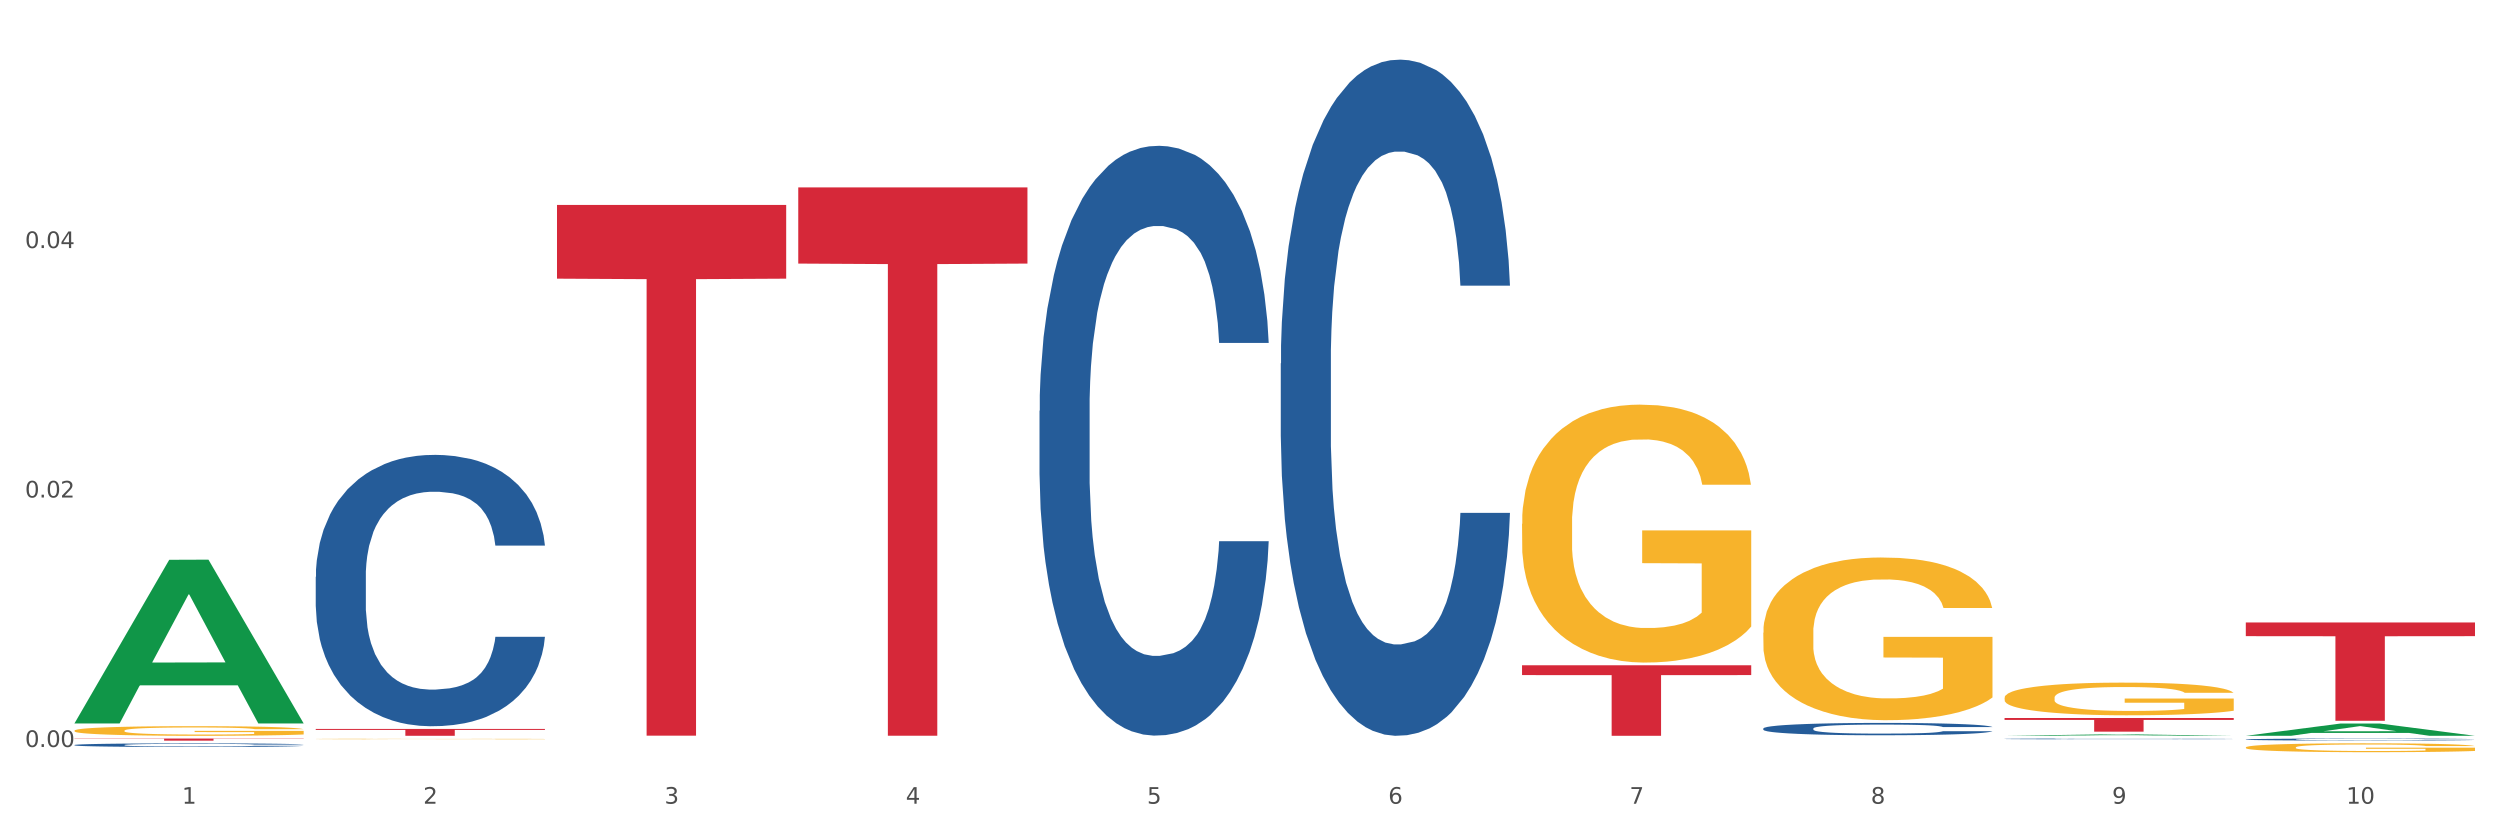
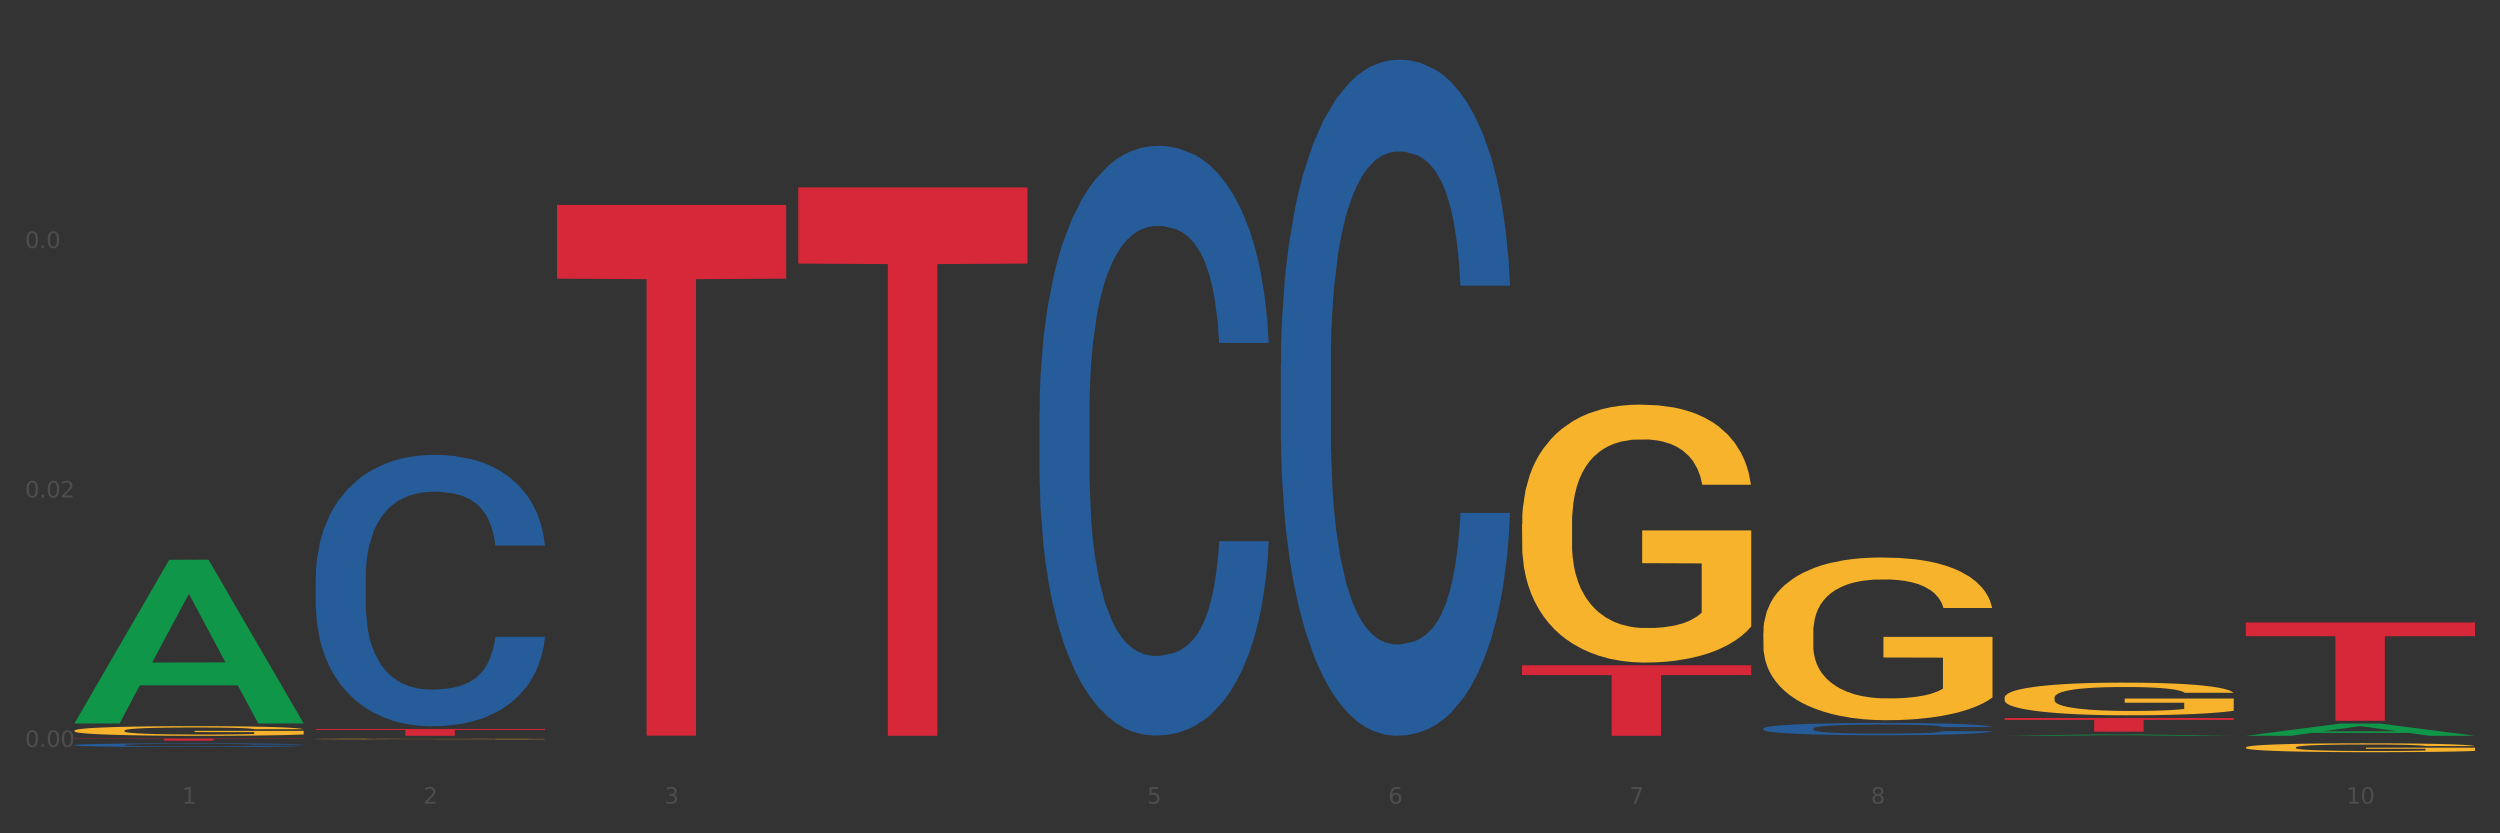
<svg xmlns="http://www.w3.org/2000/svg" xmlns:xlink="http://www.w3.org/1999/xlink" width="1080pt" height="360pt" viewBox="0 0 1080 360" version="1.1">
  <rect x="0" y="0" width="1080" height="360" fill="#333333" stroke="none" />
  <defs>
    <style type="text/css">*{stroke-linejoin: round; stroke-linecap: butt}</style>
  </defs>
  <g id="figure_1">
    <g id="patch_1">
-       <path d="M 0 360  L 1080 360  L 1080 0  L 0 0  z " style="fill: #ffffff; stroke: #ffffff; stroke-linejoin: miter" />
-     </g>
+       </g>
    <g id="axes_1">
      <g id="matplotlib.axis_1">
        <g id="xtick_1">
          <g id="text_1">
            <g style="fill: #4d4d4d" transform="translate(78.627 347.204) scale(0.096 -0.096)">
              <defs>
                <path id="DejaVuSans-31" d="M 794 531  L 1825 531  L 1825 4091  L 703 3866  L 703 4441  L 1819 4666  L 2450 4666  L 2450 531  L 3481 531  L 3481 0  L 794 0  L 794 531  z " transform="scale(0.016)" />
              </defs>
              <use xlink:href="#DejaVuSans-31" />
            </g>
          </g>
        </g>
        <g id="xtick_2">
          <g id="text_2">
            <g style="fill: #4d4d4d" transform="translate(182.851 347.204) scale(0.096 -0.096)">
              <defs>
                <path id="DejaVuSans-32" d="M 1228 531  L 3431 531  L 3431 0  L 469 0  L 469 531  Q 828 903 1448 1529  Q 2069 2156 2228 2338  Q 2531 2678 2651 2914  Q 2772 3150 2772 3378  Q 2772 3750 2511 3984  Q 2250 4219 1831 4219  Q 1534 4219 1204 4116  Q 875 4013 500 3803  L 500 4441  Q 881 4594 1212 4672  Q 1544 4750 1819 4750  Q 2544 4750 2975 4387  Q 3406 4025 3406 3419  Q 3406 3131 3298 2873  Q 3191 2616 2906 2266  Q 2828 2175 2409 1742  Q 1991 1309 1228 531  z " transform="scale(0.016)" />
              </defs>
              <use xlink:href="#DejaVuSans-32" />
            </g>
          </g>
        </g>
        <g id="xtick_3">
          <g id="text_3">
            <g style="fill: #4d4d4d" transform="translate(287.074 347.204) scale(0.096 -0.096)">
              <defs>
                <path id="DejaVuSans-33" d="M 2597 2516  Q 3050 2419 3304 2112  Q 3559 1806 3559 1356  Q 3559 666 3084 287  Q 2609 -91 1734 -91  Q 1441 -91 1130 -33  Q 819 25 488 141  L 488 750  Q 750 597 1062 519  Q 1375 441 1716 441  Q 2309 441 2620 675  Q 2931 909 2931 1356  Q 2931 1769 2642 2001  Q 2353 2234 1838 2234  L 1294 2234  L 1294 2753  L 1863 2753  Q 2328 2753 2575 2939  Q 2822 3125 2822 3475  Q 2822 3834 2567 4026  Q 2313 4219 1838 4219  Q 1578 4219 1281 4162  Q 984 4106 628 3988  L 628 4550  Q 988 4650 1302 4700  Q 1616 4750 1894 4750  Q 2613 4750 3031 4423  Q 3450 4097 3450 3541  Q 3450 3153 3228 2886  Q 3006 2619 2597 2516  z " transform="scale(0.016)" />
              </defs>
              <use xlink:href="#DejaVuSans-33" />
            </g>
          </g>
        </g>
        <g id="xtick_4">
          <g id="text_4">
            <g style="fill: #4d4d4d" transform="translate(391.298 347.204) scale(0.096 -0.096)">
              <defs>
-                 <path id="DejaVuSans-34" d="M 2419 4116  L 825 1625  L 2419 1625  L 2419 4116  z M 2253 4666  L 3047 4666  L 3047 1625  L 3713 1625  L 3713 1100  L 3047 1100  L 3047 0  L 2419 0  L 2419 1100  L 313 1100  L 313 1709  L 2253 4666  z " transform="scale(0.016)" />
-               </defs>
+                 </defs>
              <use xlink:href="#DejaVuSans-34" />
            </g>
          </g>
        </g>
        <g id="xtick_5">
          <g id="text_5">
            <g style="fill: #4d4d4d" transform="translate(495.522 347.204) scale(0.096 -0.096)">
              <defs>
                <path id="DejaVuSans-35" d="M 691 4666  L 3169 4666  L 3169 4134  L 1269 4134  L 1269 2991  Q 1406 3038 1543 3061  Q 1681 3084 1819 3084  Q 2600 3084 3056 2656  Q 3513 2228 3513 1497  Q 3513 744 3044 326  Q 2575 -91 1722 -91  Q 1428 -91 1123 -41  Q 819 9 494 109  L 494 744  Q 775 591 1075 516  Q 1375 441 1709 441  Q 2250 441 2565 725  Q 2881 1009 2881 1497  Q 2881 1984 2565 2268  Q 2250 2553 1709 2553  Q 1456 2553 1204 2497  Q 953 2441 691 2322  L 691 4666  z " transform="scale(0.016)" />
              </defs>
              <use xlink:href="#DejaVuSans-35" />
            </g>
          </g>
        </g>
        <g id="xtick_6">
          <g id="text_6">
            <g style="fill: #4d4d4d" transform="translate(599.745 347.204) scale(0.096 -0.096)">
              <defs>
                <path id="DejaVuSans-36" d="M 2113 2584  Q 1688 2584 1439 2293  Q 1191 2003 1191 1497  Q 1191 994 1439 701  Q 1688 409 2113 409  Q 2538 409 2786 701  Q 3034 994 3034 1497  Q 3034 2003 2786 2293  Q 2538 2584 2113 2584  z M 3366 4563  L 3366 3988  Q 3128 4100 2886 4159  Q 2644 4219 2406 4219  Q 1781 4219 1451 3797  Q 1122 3375 1075 2522  Q 1259 2794 1537 2939  Q 1816 3084 2150 3084  Q 2853 3084 3261 2657  Q 3669 2231 3669 1497  Q 3669 778 3244 343  Q 2819 -91 2113 -91  Q 1303 -91 875 529  Q 447 1150 447 2328  Q 447 3434 972 4092  Q 1497 4750 2381 4750  Q 2619 4750 2861 4703  Q 3103 4656 3366 4563  z " transform="scale(0.016)" />
              </defs>
              <use xlink:href="#DejaVuSans-36" />
            </g>
          </g>
        </g>
        <g id="xtick_7">
          <g id="text_7">
            <g style="fill: #4d4d4d" transform="translate(703.969 347.204) scale(0.096 -0.096)">
              <defs>
                <path id="DejaVuSans-37" d="M 525 4666  L 3525 4666  L 3525 4397  L 1831 0  L 1172 0  L 2766 4134  L 525 4134  L 525 4666  z " transform="scale(0.016)" />
              </defs>
              <use xlink:href="#DejaVuSans-37" />
            </g>
          </g>
        </g>
        <g id="xtick_8">
          <g id="text_8">
            <g style="fill: #4d4d4d" transform="translate(808.193 347.204) scale(0.096 -0.096)">
              <defs>
                <path id="DejaVuSans-38" d="M 2034 2216  Q 1584 2216 1326 1975  Q 1069 1734 1069 1313  Q 1069 891 1326 650  Q 1584 409 2034 409  Q 2484 409 2743 651  Q 3003 894 3003 1313  Q 3003 1734 2745 1975  Q 2488 2216 2034 2216  z M 1403 2484  Q 997 2584 770 2862  Q 544 3141 544 3541  Q 544 4100 942 4425  Q 1341 4750 2034 4750  Q 2731 4750 3128 4425  Q 3525 4100 3525 3541  Q 3525 3141 3298 2862  Q 3072 2584 2669 2484  Q 3125 2378 3379 2068  Q 3634 1759 3634 1313  Q 3634 634 3220 271  Q 2806 -91 2034 -91  Q 1263 -91 848 271  Q 434 634 434 1313  Q 434 1759 690 2068  Q 947 2378 1403 2484  z M 1172 3481  Q 1172 3119 1398 2916  Q 1625 2713 2034 2713  Q 2441 2713 2670 2916  Q 2900 3119 2900 3481  Q 2900 3844 2670 4047  Q 2441 4250 2034 4250  Q 1625 4250 1398 4047  Q 1172 3844 1172 3481  z " transform="scale(0.016)" />
              </defs>
              <use xlink:href="#DejaVuSans-38" />
            </g>
          </g>
        </g>
        <g id="xtick_9">
          <g id="text_9">
            <g style="fill: #4d4d4d" transform="translate(912.416 347.204) scale(0.096 -0.096)">
              <defs>
-                 <path id="DejaVuSans-39" d="M 703 97  L 703 672  Q 941 559 1184 500  Q 1428 441 1663 441  Q 2288 441 2617 861  Q 2947 1281 2994 2138  Q 2813 1869 2534 1725  Q 2256 1581 1919 1581  Q 1219 1581 811 2004  Q 403 2428 403 3163  Q 403 3881 828 4315  Q 1253 4750 1959 4750  Q 2769 4750 3195 4129  Q 3622 3509 3622 2328  Q 3622 1225 3098 567  Q 2575 -91 1691 -91  Q 1453 -91 1209 -44  Q 966 3 703 97  z M 1959 2075  Q 2384 2075 2632 2365  Q 2881 2656 2881 3163  Q 2881 3666 2632 3958  Q 2384 4250 1959 4250  Q 1534 4250 1286 3958  Q 1038 3666 1038 3163  Q 1038 2656 1286 2365  Q 1534 2075 1959 2075  z " transform="scale(0.016)" />
-               </defs>
+                 </defs>
              <use xlink:href="#DejaVuSans-39" />
            </g>
          </g>
        </g>
        <g id="xtick_10">
          <g id="text_10">
            <g style="fill: #4d4d4d" transform="translate(1013.586 347.204) scale(0.096 -0.096)">
              <defs>
                <path id="DejaVuSans-30" d="M 2034 4250  Q 1547 4250 1301 3770  Q 1056 3291 1056 2328  Q 1056 1369 1301 889  Q 1547 409 2034 409  Q 2525 409 2770 889  Q 3016 1369 3016 2328  Q 3016 3291 2770 3770  Q 2525 4250 2034 4250  z M 2034 4750  Q 2819 4750 3233 4129  Q 3647 3509 3647 2328  Q 3647 1150 3233 529  Q 2819 -91 2034 -91  Q 1250 -91 836 529  Q 422 1150 422 2328  Q 422 3509 836 4129  Q 1250 4750 2034 4750  z " transform="scale(0.016)" />
              </defs>
              <use xlink:href="#DejaVuSans-31" />
              <use xlink:href="#DejaVuSans-30" transform="translate(63.623 0)" />
            </g>
          </g>
        </g>
        <g id="xtick_11" />
        <g id="xtick_12" />
        <g id="xtick_13" />
        <g id="xtick_14" />
        <g id="xtick_15" />
        <g id="xtick_16" />
        <g id="xtick_17" />
        <g id="xtick_18" />
        <g id="xtick_19" />
      </g>
      <g id="matplotlib.axis_2">
        <g id="ytick_1">
          <g id="text_11">
            <g style="fill: #4d4d4d" transform="translate(10.8 322.694) scale(0.096 -0.096)">
              <defs>
                <path id="DejaVuSans-2e" d="M 684 794  L 1344 794  L 1344 0  L 684 0  L 684 794  z " transform="scale(0.016)" />
              </defs>
              <use xlink:href="#DejaVuSans-30" />
              <use xlink:href="#DejaVuSans-2e" transform="translate(63.623 0)" />
              <use xlink:href="#DejaVuSans-30" transform="translate(95.41 0)" />
              <use xlink:href="#DejaVuSans-30" transform="translate(159.033 0)" />
            </g>
          </g>
        </g>
        <g id="ytick_2">
          <g id="text_12">
            <g style="fill: #4d4d4d" transform="translate(10.8 214.926) scale(0.096 -0.096)">
              <use xlink:href="#DejaVuSans-30" />
              <use xlink:href="#DejaVuSans-2e" transform="translate(63.623 0)" />
              <use xlink:href="#DejaVuSans-30" transform="translate(95.41 0)" />
              <use xlink:href="#DejaVuSans-32" transform="translate(159.033 0)" />
            </g>
          </g>
        </g>
        <g id="ytick_3">
          <g id="text_13">
            <g style="fill: #4d4d4d" transform="translate(10.8 107.159) scale(0.096 -0.096)">
              <use xlink:href="#DejaVuSans-30" />
              <use xlink:href="#DejaVuSans-2e" transform="translate(63.623 0)" />
              <use xlink:href="#DejaVuSans-30" transform="translate(95.41 0)" />
              <use xlink:href="#DejaVuSans-34" transform="translate(159.033 0)" />
            </g>
          </g>
        </g>
        <g id="ytick_4" />
        <g id="ytick_5" />
        <g id="ytick_6" />
      </g>
      <g id="PolyCollection_1">
        <path d="M 32.175 312.4  L 32.277 312.333  L 73.107 241.836  L 90.051 241.77  L 131.187 312.533  L 111.589 312.533  L 102.709 296.054  L 60.552 296.054  L 60.246 296.32  L 51.671 312.533  L 32.175 312.533  L 32.175 312.4  L 65.86 286.221  L 97.401 286.154  L 81.783 256.853  L 81.579 256.72  L 81.375 256.919  L 65.758 286.154  L 65.86 286.221  L 32.175 312.4  z " clip-path="url(#p53a3dcd0d4)" style="fill: #109648" />
        <path d="M 136.399 249.18  L 136.516 249.073  L 136.516 246.075  L 136.867 242.007  L 138.154 234.513  L 139.793 228.838  L 142.602 222.2  L 144.123 219.417  L 146.113 216.312  L 150.209 211.28  L 154.89 206.997  L 158.167 204.642  L 160.625 203.143  L 166.126 200.467  L 169.286 199.289  L 172.563 198.325  L 175.372 197.683  L 180.053 196.934  L 183.798 196.612  L 188.129 196.505  L 191.757 196.612  L 196.555 197.041  L 203.577 198.325  L 206.269 199.075  L 209.897 200.36  L 213.642 202.073  L 216.685 203.786  L 220.196 206.248  L 223.824 209.46  L 227.336 213.528  L 229.793 217.275  L 231.783 221.237  L 233.538 226.055  L 234.826 231.301  L 235.411 235.69  L 213.993 235.69  L 213.408 231.729  L 212.238 227.446  L 211.068 224.556  L 209.78 222.2  L 207.791 219.524  L 206.035 217.811  L 203.109 215.777  L 200.417 214.492  L 198.194 213.742  L 195.502 213.1  L 189.767 212.458  L 185.671 212.458  L 183.096 212.672  L 179.936 213.207  L 177.244 213.957  L 174.084 215.241  L 171.626 216.633  L 169.169 218.453  L 167.764 219.738  L 165.658 222.093  L 164.253 224.02  L 162.381 227.339  L 161.327 229.695  L 159.455 235.797  L 158.635 240.294  L 158.284 243.399  L 158.05 246.825  L 158.05 263.527  L 158.752 271.021  L 159.338 274.233  L 160.274 277.873  L 162.029 282.584  L 164.604 287.188  L 167.296 290.507  L 169.52 292.541  L 171.626 294.04  L 173.733 295.217  L 176.308 296.288  L 178.415 296.93  L 181.575 297.573  L 185.32 297.894  L 188.246 297.894  L 194.214 297.359  L 196.906 296.823  L 199.481 296.074  L 202.29 294.896  L 204.514 293.611  L 205.801 292.648  L 207.908 290.614  L 209.546 288.472  L 210.951 286.01  L 211.887 283.869  L 212.94 280.657  L 213.759 277.017  L 213.993 275.089  L 235.411 275.089  L 234.943 278.944  L 234.124 282.691  L 232.485 287.723  L 231.198 290.614  L 229.208 294.147  L 227.102 297.144  L 224.176 300.463  L 221.484 302.926  L 218.675 305.067  L 215.632 306.994  L 210.131 309.671  L 208.142 310.42  L 203.928 311.705  L 200.651 312.454  L 195.853 313.204  L 190.937 313.632  L 185.788 313.739  L 181.223 313.525  L 176.191 312.883  L 173.031 312.24  L 169.52 311.277  L 165.424 309.778  L 161.561 307.958  L 157.933 305.817  L 154.539 303.354  L 151.379 300.57  L 147.283 295.967  L 144.24 291.47  L 142.016 287.295  L 140.495 283.762  L 138.973 279.265  L 138.154 276.16  L 136.867 268.666  L 136.399 261.707  L 136.399 249.18  z " clip-path="url(#p53a3dcd0d4)" style="fill: #255c99" />
        <path d="M 449.069 177.472  L 449.187 177.239  L 449.187 170.724  L 449.538 161.882  L 450.825 145.593  L 452.464 133.26  L 455.272 118.833  L 456.794 112.783  L 458.783 106.035  L 462.88 95.098  L 467.561 85.79  L 470.838 80.671  L 473.296 77.413  L 478.797 71.596  L 481.957 69.036  L 485.234 66.942  L 488.042 65.546  L 492.724 63.917  L 496.469 63.219  L 500.799 62.986  L 504.427 63.219  L 509.226 64.15  L 516.248 66.942  L 518.94 68.571  L 522.568 71.363  L 526.313 75.086  L 529.356 78.809  L 532.867 84.161  L 536.495 91.142  L 540.006 99.985  L 542.464 108.129  L 544.454 116.739  L 546.209 127.21  L 547.497 138.612  L 548.082 148.153  L 526.664 148.153  L 526.079 139.543  L 524.909 130.235  L 523.738 123.952  L 522.451 118.833  L 520.461 113.016  L 518.706 109.292  L 515.78 104.871  L 513.088 102.079  L 510.864 100.45  L 508.173 99.054  L 502.438 97.658  L 498.342 97.658  L 495.767 98.123  L 492.607 99.287  L 489.915 100.915  L 486.755 103.708  L 484.297 106.733  L 481.84 110.689  L 480.435 113.481  L 478.328 118.6  L 476.924 122.789  L 475.051 130.002  L 473.998 135.122  L 472.126 148.385  L 471.306 158.158  L 470.955 164.907  L 470.721 172.353  L 470.721 208.653  L 471.423 224.942  L 472.009 231.923  L 472.945 239.834  L 474.7 250.073  L 477.275 260.079  L 479.967 267.292  L 482.191 271.714  L 484.297 274.971  L 486.404 277.531  L 488.979 279.858  L 491.085 281.254  L 494.245 282.65  L 497.991 283.348  L 500.916 283.348  L 506.885 282.185  L 509.577 281.021  L 512.152 279.393  L 514.961 276.833  L 517.184 274.041  L 518.472 271.946  L 520.578 267.525  L 522.217 262.871  L 523.621 257.519  L 524.558 252.865  L 525.611 245.885  L 526.43 237.973  L 526.664 233.784  L 548.082 233.784  L 547.614 242.161  L 546.795 250.306  L 545.156 261.242  L 543.869 267.525  L 541.879 275.204  L 539.772 281.72  L 536.846 288.933  L 534.155 294.285  L 531.346 298.939  L 528.303 303.128  L 522.802 308.945  L 520.813 310.574  L 516.599 313.366  L 513.322 314.995  L 508.524 316.624  L 503.608 317.555  L 498.459 317.787  L 493.894 317.322  L 488.862 315.926  L 485.702 314.53  L 482.191 312.435  L 478.094 309.178  L 474.232 305.222  L 470.604 300.568  L 467.21 295.216  L 464.05 289.166  L 459.954 279.16  L 456.911 269.387  L 454.687 260.312  L 453.166 252.633  L 451.644 242.859  L 450.825 236.111  L 449.538 219.823  L 449.069 204.697  L 449.069 177.472  z " clip-path="url(#p53a3dcd0d4)" style="fill: #255c99" />
-         <path d="M 553.293 157.011  L 553.41 156.744  L 553.41 149.274  L 553.761 139.137  L 555.049 120.463  L 556.687 106.324  L 559.496 89.784  L 561.017 82.848  L 563.007 75.112  L 567.103 62.574  L 571.785 51.903  L 575.062 46.034  L 577.52 42.299  L 583.02 35.63  L 586.18 32.696  L 589.457 30.295  L 592.266 28.694  L 596.948 26.827  L 600.693 26.026  L 605.023 25.759  L 608.651 26.026  L 613.45 27.093  L 620.472 30.295  L 623.164 32.162  L 626.792 35.363  L 630.537 39.632  L 633.58 43.9  L 637.091 50.036  L 640.719 58.039  L 644.23 68.176  L 646.688 77.513  L 648.677 87.384  L 650.433 99.388  L 651.72 112.46  L 652.306 123.398  L 630.888 123.398  L 630.303 113.527  L 629.132 102.856  L 627.962 95.653  L 626.675 89.784  L 624.685 83.115  L 622.929 78.847  L 620.004 73.778  L 617.312 70.577  L 615.088 68.71  L 612.396 67.109  L 606.661 65.508  L 602.565 65.508  L 599.99 66.042  L 596.83 67.376  L 594.139 69.243  L 590.979 72.444  L 588.521 75.912  L 586.063 80.447  L 584.659 83.649  L 582.552 89.518  L 581.148 94.32  L 579.275 102.589  L 578.222 108.458  L 576.349 123.664  L 575.53 134.869  L 575.179 142.605  L 574.945 151.142  L 574.945 192.758  L 575.647 211.432  L 576.232 219.435  L 577.168 228.505  L 578.924 240.243  L 581.499 251.714  L 584.191 259.984  L 586.414 265.053  L 588.521 268.788  L 590.628 271.722  L 593.202 274.39  L 595.309 275.99  L 598.469 277.591  L 602.214 278.391  L 605.14 278.391  L 611.109 277.057  L 613.801 275.724  L 616.375 273.856  L 619.184 270.922  L 621.408 267.721  L 622.695 265.32  L 624.802 260.251  L 626.441 254.916  L 627.845 248.78  L 628.781 243.444  L 629.835 235.441  L 630.654 226.371  L 630.888 221.569  L 652.306 221.569  L 651.837 231.173  L 651.018 240.51  L 649.38 253.048  L 648.092 260.251  L 646.103 269.054  L 643.996 276.524  L 641.07 284.794  L 638.378 290.93  L 635.569 296.265  L 632.526 301.067  L 627.026 307.736  L 625.036 309.604  L 620.823 312.805  L 617.546 314.672  L 612.747 316.54  L 607.832 317.607  L 602.682 317.873  L 598.118 317.34  L 593.085 315.739  L 589.925 314.139  L 586.414 311.738  L 582.318 308.003  L 578.456 303.468  L 574.828 298.132  L 571.434 291.997  L 568.274 285.061  L 564.177 273.589  L 561.135 262.385  L 558.911 251.981  L 557.389 243.178  L 555.868 231.973  L 555.049 224.237  L 553.761 205.563  L 553.293 188.223  L 553.293 157.011  z " clip-path="url(#p53a3dcd0d4)" style="fill: #255c99" />
+         <path d="M 553.293 157.011  L 553.41 156.744  L 553.41 149.274  L 553.761 139.137  L 555.049 120.463  L 556.687 106.324  L 559.496 89.784  L 561.017 82.848  L 563.007 75.112  L 567.103 62.574  L 571.785 51.903  L 577.52 42.299  L 583.02 35.63  L 586.18 32.696  L 589.457 30.295  L 592.266 28.694  L 596.948 26.827  L 600.693 26.026  L 605.023 25.759  L 608.651 26.026  L 613.45 27.093  L 620.472 30.295  L 623.164 32.162  L 626.792 35.363  L 630.537 39.632  L 633.58 43.9  L 637.091 50.036  L 640.719 58.039  L 644.23 68.176  L 646.688 77.513  L 648.677 87.384  L 650.433 99.388  L 651.72 112.46  L 652.306 123.398  L 630.888 123.398  L 630.303 113.527  L 629.132 102.856  L 627.962 95.653  L 626.675 89.784  L 624.685 83.115  L 622.929 78.847  L 620.004 73.778  L 617.312 70.577  L 615.088 68.71  L 612.396 67.109  L 606.661 65.508  L 602.565 65.508  L 599.99 66.042  L 596.83 67.376  L 594.139 69.243  L 590.979 72.444  L 588.521 75.912  L 586.063 80.447  L 584.659 83.649  L 582.552 89.518  L 581.148 94.32  L 579.275 102.589  L 578.222 108.458  L 576.349 123.664  L 575.53 134.869  L 575.179 142.605  L 574.945 151.142  L 574.945 192.758  L 575.647 211.432  L 576.232 219.435  L 577.168 228.505  L 578.924 240.243  L 581.499 251.714  L 584.191 259.984  L 586.414 265.053  L 588.521 268.788  L 590.628 271.722  L 593.202 274.39  L 595.309 275.99  L 598.469 277.591  L 602.214 278.391  L 605.14 278.391  L 611.109 277.057  L 613.801 275.724  L 616.375 273.856  L 619.184 270.922  L 621.408 267.721  L 622.695 265.32  L 624.802 260.251  L 626.441 254.916  L 627.845 248.78  L 628.781 243.444  L 629.835 235.441  L 630.654 226.371  L 630.888 221.569  L 652.306 221.569  L 651.837 231.173  L 651.018 240.51  L 649.38 253.048  L 648.092 260.251  L 646.103 269.054  L 643.996 276.524  L 641.07 284.794  L 638.378 290.93  L 635.569 296.265  L 632.526 301.067  L 627.026 307.736  L 625.036 309.604  L 620.823 312.805  L 617.546 314.672  L 612.747 316.54  L 607.832 317.607  L 602.682 317.873  L 598.118 317.34  L 593.085 315.739  L 589.925 314.139  L 586.414 311.738  L 582.318 308.003  L 578.456 303.468  L 574.828 298.132  L 571.434 291.997  L 568.274 285.061  L 564.177 273.589  L 561.135 262.385  L 558.911 251.981  L 557.389 243.178  L 555.868 231.973  L 555.049 224.237  L 553.761 205.563  L 553.293 188.223  L 553.293 157.011  z " clip-path="url(#p53a3dcd0d4)" style="fill: #255c99" />
        <path d="M 761.74 314.697  L 761.857 314.692  L 761.857 314.556  L 762.208 314.371  L 763.496 314.03  L 765.134 313.771  L 767.943 313.469  L 769.465 313.343  L 771.454 313.201  L 775.551 312.972  L 780.232 312.777  L 783.509 312.67  L 785.967 312.602  L 791.467 312.48  L 794.627 312.427  L 797.904 312.383  L 800.713 312.354  L 805.395 312.319  L 809.14 312.305  L 813.47 312.3  L 817.098 312.305  L 821.897 312.324  L 828.919 312.383  L 831.611 312.417  L 835.239 312.475  L 838.984 312.553  L 842.027 312.631  L 845.538 312.743  L 849.166 312.889  L 852.677 313.075  L 855.135 313.245  L 857.125 313.425  L 858.88 313.645  L 860.168 313.883  L 860.753 314.083  L 839.335 314.083  L 838.75 313.903  L 837.58 313.708  L 836.409 313.577  L 835.122 313.469  L 833.132 313.348  L 831.377 313.27  L 828.451 313.177  L 825.759 313.118  L 823.535 313.084  L 820.843 313.055  L 815.109 313.026  L 811.012 313.026  L 808.438 313.036  L 805.278 313.06  L 802.586 313.094  L 799.426 313.153  L 796.968 313.216  L 794.51 313.299  L 793.106 313.357  L 790.999 313.464  L 789.595 313.552  L 787.722 313.703  L 786.669 313.81  L 784.796 314.088  L 783.977 314.293  L 783.626 314.434  L 783.392 314.59  L 783.392 315.35  L 784.094 315.691  L 784.679 315.837  L 785.616 316.003  L 787.371 316.217  L 789.946 316.427  L 792.638 316.578  L 794.862 316.671  L 796.968 316.739  L 799.075 316.792  L 801.65 316.841  L 803.756 316.87  L 806.916 316.9  L 810.661 316.914  L 813.587 316.914  L 819.556 316.89  L 822.248 316.865  L 824.823 316.831  L 827.632 316.778  L 829.855 316.719  L 831.143 316.675  L 833.249 316.583  L 834.888 316.485  L 836.292 316.373  L 837.229 316.276  L 838.282 316.13  L 839.101 315.964  L 839.335 315.876  L 860.753 315.876  L 860.285 316.052  L 859.465 316.222  L 857.827 316.451  L 856.539 316.583  L 854.55 316.744  L 852.443 316.88  L 849.517 317.031  L 846.825 317.143  L 844.017 317.241  L 840.974 317.328  L 835.473 317.45  L 833.483 317.484  L 829.27 317.543  L 825.993 317.577  L 821.195 317.611  L 816.279 317.63  L 811.13 317.635  L 806.565 317.626  L 801.533 317.596  L 798.373 317.567  L 794.862 317.523  L 790.765 317.455  L 786.903 317.372  L 783.275 317.275  L 779.881 317.163  L 776.721 317.036  L 772.625 316.826  L 769.582 316.622  L 767.358 316.432  L 765.837 316.271  L 764.315 316.066  L 763.496 315.925  L 762.208 315.584  L 761.74 315.267  L 761.74 314.697  z " clip-path="url(#p53a3dcd0d4)" style="fill: #255c99" />
-         <path d="M 865.964 319.202  L 866.081 319.202  L 866.081 319.193  L 866.432 319.181  L 867.719 319.159  L 869.358 319.142  L 872.167 319.122  L 873.688 319.114  L 875.678 319.105  L 879.774 319.09  L 884.456 319.077  L 887.733 319.071  L 890.19 319.066  L 895.691 319.058  L 898.851 319.055  L 902.128 319.052  L 904.937 319.05  L 909.618 319.048  L 913.364 319.047  L 917.694 319.047  L 921.322 319.047  L 926.12 319.048  L 933.143 319.052  L 935.834 319.054  L 939.463 319.058  L 943.208 319.063  L 946.251 319.068  L 949.762 319.075  L 953.39 319.085  L 956.901 319.097  L 959.359 319.108  L 961.348 319.119  L 963.104 319.134  L 964.391 319.149  L 964.976 319.162  L 943.559 319.162  L 942.974 319.15  L 941.803 319.138  L 940.633 319.129  L 939.346 319.122  L 937.356 319.114  L 935.6 319.109  L 932.674 319.103  L 929.983 319.1  L 927.759 319.097  L 925.067 319.095  L 919.332 319.094  L 915.236 319.094  L 912.661 319.094  L 909.501 319.096  L 906.81 319.098  L 903.65 319.102  L 901.192 319.106  L 898.734 319.111  L 897.33 319.115  L 895.223 319.122  L 893.819 319.128  L 891.946 319.137  L 890.893 319.144  L 889.02 319.162  L 888.201 319.176  L 887.85 319.185  L 887.616 319.195  L 887.616 319.244  L 888.318 319.266  L 888.903 319.276  L 889.839 319.286  L 891.595 319.3  L 894.17 319.314  L 896.861 319.324  L 899.085 319.33  L 901.192 319.334  L 903.298 319.338  L 905.873 319.341  L 907.98 319.343  L 911.14 319.345  L 914.885 319.346  L 917.811 319.346  L 923.78 319.344  L 926.472 319.342  L 929.046 319.34  L 931.855 319.337  L 934.079 319.333  L 935.366 319.33  L 937.473 319.324  L 939.111 319.318  L 940.516 319.31  L 941.452 319.304  L 942.505 319.295  L 943.325 319.284  L 943.559 319.278  L 964.976 319.278  L 964.508 319.29  L 963.689 319.301  L 962.05 319.316  L 960.763 319.324  L 958.773 319.334  L 956.667 319.343  L 953.741 319.353  L 951.049 319.36  L 948.24 319.367  L 945.197 319.372  L 939.697 319.38  L 937.707 319.382  L 933.494 319.386  L 930.217 319.388  L 925.418 319.391  L 920.503 319.392  L 915.353 319.392  L 910.789 319.392  L 905.756 319.39  L 902.596 319.388  L 899.085 319.385  L 894.989 319.381  L 891.127 319.375  L 887.499 319.369  L 884.105 319.362  L 880.945 319.353  L 876.848 319.34  L 873.805 319.327  L 871.582 319.314  L 870.06 319.304  L 868.539 319.291  L 867.719 319.281  L 866.432 319.259  L 865.964 319.239  L 865.964 319.202  z " clip-path="url(#p53a3dcd0d4)" style="fill: #255c99" />
-         <path d="M 970.188 319.444  L 970.305 319.443  L 970.305 319.42  L 970.656 319.39  L 971.943 319.333  L 973.582 319.29  L 976.39 319.24  L 977.912 319.219  L 979.902 319.196  L 983.998 319.158  L 988.679 319.126  L 991.956 319.108  L 994.414 319.097  L 999.915 319.076  L 1003.075 319.068  L 1006.352 319.06  L 1009.161 319.055  L 1013.842 319.05  L 1017.587 319.047  L 1021.917 319.047  L 1025.546 319.047  L 1030.344 319.051  L 1037.366 319.06  L 1040.058 319.066  L 1043.686 319.076  L 1047.431 319.089  L 1050.474 319.101  L 1053.985 319.12  L 1057.613 319.144  L 1061.125 319.175  L 1063.582 319.203  L 1065.572 319.233  L 1067.327 319.269  L 1068.615 319.309  L 1069.2 319.342  L 1047.782 319.342  L 1047.197 319.312  L 1046.027 319.28  L 1044.857 319.258  L 1043.569 319.24  L 1041.58 319.22  L 1039.824 319.207  L 1036.898 319.192  L 1034.206 319.182  L 1031.983 319.177  L 1029.291 319.172  L 1023.556 319.167  L 1019.46 319.167  L 1016.885 319.169  L 1013.725 319.173  L 1011.033 319.178  L 1007.873 319.188  L 1005.415 319.198  L 1002.958 319.212  L 1001.553 319.222  L 999.447 319.24  L 998.042 319.254  L 996.17 319.279  L 995.116 319.297  L 993.244 319.343  L 992.424 319.377  L 992.073 319.4  L 991.839 319.426  L 991.839 319.552  L 992.541 319.609  L 993.127 319.633  L 994.063 319.66  L 995.818 319.696  L 998.393 319.731  L 1001.085 319.756  L 1003.309 319.771  L 1005.415 319.782  L 1007.522 319.791  L 1010.097 319.799  L 1012.203 319.804  L 1015.363 319.809  L 1019.109 319.811  L 1022.035 319.811  L 1028.003 319.807  L 1030.695 319.803  L 1033.27 319.798  L 1036.079 319.789  L 1038.303 319.779  L 1039.59 319.772  L 1041.697 319.756  L 1043.335 319.74  L 1044.739 319.722  L 1045.676 319.706  L 1046.729 319.681  L 1047.548 319.654  L 1047.782 319.639  L 1069.2 319.639  L 1068.732 319.668  L 1067.913 319.697  L 1066.274 319.735  L 1064.987 319.756  L 1062.997 319.783  L 1060.89 319.806  L 1057.965 319.831  L 1055.273 319.849  L 1052.464 319.866  L 1049.421 319.88  L 1043.92 319.9  L 1041.931 319.906  L 1037.717 319.916  L 1034.44 319.921  L 1029.642 319.927  L 1024.726 319.93  L 1019.577 319.931  L 1015.012 319.929  L 1009.98 319.924  L 1006.82 319.92  L 1003.309 319.912  L 999.212 319.901  L 995.35 319.887  L 991.722 319.871  L 988.328 319.853  L 985.168 319.832  L 981.072 319.797  L 978.029 319.763  L 975.805 319.731  L 974.284 319.705  L 972.762 319.671  L 971.943 319.647  L 970.656 319.591  L 970.188 319.538  L 970.188 319.444  z " clip-path="url(#p53a3dcd0d4)" style="fill: #255c99" />
        <path d="M 32.175 321.837  L 32.292 321.836  L 32.292 321.795  L 32.643 321.741  L 33.931 321.64  L 35.569 321.564  L 38.378 321.475  L 39.899 321.438  L 41.889 321.396  L 45.985 321.329  L 50.667 321.271  L 53.944 321.24  L 56.401 321.22  L 61.902 321.184  L 65.062 321.168  L 68.339 321.155  L 71.148 321.147  L 75.829 321.136  L 79.575 321.132  L 83.905 321.131  L 87.533 321.132  L 92.331 321.138  L 99.354 321.155  L 102.045 321.165  L 105.674 321.182  L 109.419 321.205  L 112.462 321.228  L 115.973 321.261  L 119.601 321.304  L 123.112 321.359  L 125.57 321.409  L 127.559 321.462  L 129.315 321.527  L 130.602 321.597  L 131.187 321.656  L 109.77 321.656  L 109.185 321.603  L 108.014 321.546  L 106.844 321.507  L 105.557 321.475  L 103.567 321.439  L 101.811 321.416  L 98.886 321.389  L 96.194 321.372  L 93.97 321.362  L 91.278 321.353  L 85.543 321.345  L 81.447 321.345  L 78.872 321.348  L 75.712 321.355  L 73.021 321.365  L 69.861 321.382  L 67.403 321.401  L 64.945 321.425  L 63.541 321.442  L 61.434 321.474  L 60.03 321.5  L 58.157 321.544  L 57.104 321.576  L 55.231 321.658  L 54.412 321.718  L 54.061 321.76  L 53.827 321.806  L 53.827 322.03  L 54.529 322.13  L 55.114 322.173  L 56.05 322.222  L 57.806 322.285  L 60.381 322.347  L 63.072 322.391  L 65.296 322.419  L 67.403 322.439  L 69.509 322.454  L 72.084 322.469  L 74.191 322.477  L 77.351 322.486  L 81.096 322.49  L 84.022 322.49  L 89.991 322.483  L 92.683 322.476  L 95.257 322.466  L 98.066 322.45  L 100.29 322.433  L 101.577 322.42  L 103.684 322.393  L 105.322 322.364  L 106.727 322.331  L 107.663 322.302  L 108.717 322.259  L 109.536 322.21  L 109.77 322.185  L 131.187 322.185  L 130.719 322.236  L 129.9 322.287  L 128.262 322.354  L 126.974 322.393  L 124.985 322.44  L 122.878 322.48  L 119.952 322.525  L 117.26 322.558  L 114.451 322.587  L 111.408 322.612  L 105.908 322.648  L 103.918 322.658  L 99.705 322.676  L 96.428 322.686  L 91.629 322.696  L 86.714 322.701  L 81.564 322.703  L 77 322.7  L 71.967 322.691  L 68.807 322.683  L 65.296 322.67  L 61.2 322.65  L 57.338 322.625  L 53.71 322.597  L 50.316 322.564  L 47.156 322.526  L 43.059 322.465  L 40.016 322.404  L 37.793 322.348  L 36.271 322.301  L 34.75 322.241  L 33.931 322.199  L 32.643 322.098  L 32.175 322.005  L 32.175 321.837  z " clip-path="url(#p53a3dcd0d4)" style="fill: #255c99" />
        <path d="M 865.964 301.418  L 866.081 301.405  L 866.081 300.94  L 866.315 300.541  L 867.484 299.574  L 869.237 298.774  L 870.523 298.349  L 871.809 298.001  L 873.329 297.653  L 875.199 297.292  L 878.589 296.763  L 880.693 296.492  L 883.265 296.208  L 887.941 295.796  L 891.331 295.564  L 894.838 295.37  L 900.566 295.138  L 904.306 295.035  L 908.281 294.958  L 913.074 294.906  L 916.698 294.893  L 924.647 294.932  L 931.427 295.048  L 934.7 295.138  L 938.908 295.293  L 941.129 295.396  L 944.753 295.602  L 948.494 295.873  L 951.066 296.105  L 954.923 296.544  L 957.846 296.982  L 960.534 297.524  L 961.937 297.898  L 962.989 298.246  L 963.924 298.645  L 964.859 299.277  L 943.818 299.277  L 943 298.826  L 941.714 298.4  L 939.843 297.988  L 938.207 297.73  L 935.401 297.408  L 932.829 297.201  L 930.141 297.047  L 926.868 296.918  L 924.296 296.853  L 920.672 296.802  L 913.541 296.814  L 908.749 296.918  L 905.475 297.047  L 903.371 297.163  L 901.501 297.292  L 899.397 297.472  L 896.942 297.743  L 895.188 297.988  L 893.435 298.297  L 892.032 298.607  L 890.746 298.968  L 889.694 299.355  L 888.876 299.754  L 888.175 300.244  L 887.59 301.057  L 887.59 302.823  L 887.824 303.223  L 888.408 303.751  L 889.11 304.151  L 890.279 304.628  L 891.331 304.95  L 893.318 305.415  L 895.539 305.801  L 897.293 306.046  L 899.046 306.253  L 902.085 306.536  L 905.475 306.768  L 908.398 306.91  L 912.372 307.039  L 915.061 307.091  L 917.399 307.117  L 923.127 307.117  L 927.218 307.078  L 931.777 306.988  L 935.284 306.872  L 938.207 306.73  L 941.48 306.498  L 943.584 306.279  L 943.584 303.584  L 917.867 303.571  L 917.867 301.779  L 964.976 301.779  L 964.976 307.039  L 962.989 307.31  L 960.768 307.555  L 958.43 307.774  L 954.923 308.045  L 950.715 308.303  L 946.974 308.483  L 943 308.638  L 938.324 308.78  L 932.245 308.909  L 928.504 308.96  L 923.828 308.999  L 918.334 309.012  L 913.541 308.986  L 908.865 308.922  L 903.956 308.806  L 899.163 308.638  L 895.539 308.47  L 891.915 308.264  L 888.058 307.993  L 885.018 307.736  L 882.68 307.503  L 880.109 307.207  L 877.303 306.82  L 875.199 306.472  L 873.329 306.111  L 871.341 305.647  L 869.938 305.247  L 868.536 304.744  L 867.717 304.37  L 866.782 303.79  L 866.081 302.978  L 865.964 301.418  z " clip-path="url(#p53a3dcd0d4)" style="fill: #f7b32b" />
        <path d="M 761.74 273.317  L 761.857 273.253  L 761.857 270.942  L 762.091 268.952  L 763.26 264.138  L 765.013 260.158  L 766.299 258.04  L 767.585 256.306  L 769.105 254.573  L 770.975 252.776  L 774.365 250.144  L 776.469 248.796  L 779.041 247.384  L 783.717 245.33  L 787.107 244.174  L 790.614 243.211  L 796.342 242.056  L 800.083 241.542  L 804.057 241.157  L 808.85 240.9  L 812.474 240.836  L 820.423 241.029  L 827.203 241.606  L 830.476 242.056  L 834.685 242.826  L 836.906 243.34  L 840.529 244.367  L 844.27 245.715  L 846.842 246.87  L 850.7 249.053  L 853.622 251.235  L 856.311 253.931  L 857.713 255.793  L 858.766 257.526  L 859.701 259.516  L 860.636 262.661  L 839.594 262.661  L 838.776 260.415  L 837.49 258.296  L 835.62 256.242  L 833.983 254.958  L 831.178 253.354  L 828.606 252.327  L 825.917 251.556  L 822.644 250.914  L 820.072 250.593  L 816.448 250.337  L 809.318 250.401  L 804.525 250.914  L 801.252 251.556  L 799.148 252.134  L 797.277 252.776  L 795.173 253.675  L 792.718 255.023  L 790.965 256.242  L 789.211 257.783  L 787.809 259.323  L 786.523 261.121  L 785.471 263.047  L 784.652 265.037  L 783.951 267.476  L 783.366 271.52  L 783.366 280.314  L 783.6 282.304  L 784.185 284.936  L 784.886 286.926  L 786.055 289.301  L 787.107 290.906  L 789.094 293.217  L 791.315 295.143  L 793.069 296.363  L 794.822 297.39  L 797.862 298.802  L 801.252 299.957  L 804.174 300.663  L 808.149 301.305  L 810.837 301.562  L 813.175 301.69  L 818.903 301.69  L 822.995 301.498  L 827.554 301.049  L 831.061 300.471  L 833.983 299.765  L 837.256 298.609  L 839.36 297.518  L 839.36 284.102  L 813.643 284.038  L 813.643 275.115  L 860.753 275.115  L 860.753 301.305  L 858.766 302.653  L 856.544 303.873  L 854.206 304.964  L 850.7 306.312  L 846.491 307.596  L 842.751 308.495  L 838.776 309.265  L 834.1 309.971  L 828.021 310.613  L 824.281 310.87  L 819.605 311.063  L 814.111 311.127  L 809.318 310.998  L 804.642 310.677  L 799.732 310.1  L 794.939 309.265  L 791.315 308.431  L 787.692 307.404  L 783.834 306.056  L 780.795 304.772  L 778.457 303.616  L 775.885 302.14  L 773.079 300.214  L 770.975 298.481  L 769.105 296.683  L 767.118 294.373  L 765.715 292.383  L 764.312 289.879  L 763.494 288.017  L 762.559 285.129  L 761.857 281.085  L 761.74 273.317  z " clip-path="url(#p53a3dcd0d4)" style="fill: #f7b32b" />
        <path d="M 657.517 226.29  L 657.634 226.188  L 657.634 222.524  L 657.867 219.369  L 659.036 211.736  L 660.79 205.427  L 662.076 202.068  L 663.362 199.321  L 664.881 196.573  L 666.752 193.723  L 670.142 189.551  L 672.246 187.413  L 674.818 185.174  L 679.493 181.918  L 682.884 180.086  L 686.39 178.559  L 692.118 176.728  L 695.859 175.913  L 699.834 175.303  L 704.627 174.896  L 708.25 174.794  L 716.199 175.099  L 722.979 176.015  L 726.253 176.728  L 730.461 177.949  L 732.682 178.763  L 736.306 180.391  L 740.047 182.528  L 742.618 184.36  L 746.476 187.821  L 749.398 191.281  L 752.087 195.555  L 753.49 198.506  L 754.542 201.254  L 755.477 204.409  L 756.412 209.396  L 735.371 209.396  L 734.552 205.834  L 733.266 202.475  L 731.396 199.219  L 729.76 197.183  L 726.954 194.639  L 724.382 193.011  L 721.694 191.79  L 718.42 190.772  L 715.849 190.263  L 712.225 189.856  L 705.094 189.958  L 700.301 190.772  L 697.028 191.79  L 694.924 192.705  L 693.054 193.723  L 690.949 195.148  L 688.495 197.285  L 686.741 199.219  L 684.988 201.661  L 683.585 204.104  L 682.299 206.953  L 681.247 210.006  L 680.429 213.161  L 679.727 217.028  L 679.143 223.44  L 679.143 237.382  L 679.377 240.537  L 679.961 244.71  L 680.662 247.865  L 681.831 251.63  L 682.884 254.175  L 684.871 257.838  L 687.092 260.891  L 688.845 262.825  L 690.599 264.453  L 693.638 266.692  L 697.028 268.524  L 699.951 269.644  L 703.925 270.661  L 706.614 271.068  L 708.952 271.272  L 714.68 271.272  L 718.771 270.967  L 723.33 270.254  L 726.837 269.338  L 729.76 268.219  L 733.033 266.387  L 735.137 264.657  L 735.137 243.387  L 709.419 243.285  L 709.419 229.139  L 756.529 229.139  L 756.529 270.661  L 754.542 272.798  L 752.321 274.732  L 749.983 276.462  L 746.476 278.599  L 742.268 280.635  L 738.527 282.06  L 734.552 283.281  L 729.876 284.4  L 723.798 285.418  L 720.057 285.825  L 715.381 286.13  L 709.887 286.232  L 705.094 286.029  L 700.418 285.52  L 695.508 284.604  L 690.716 283.281  L 687.092 281.958  L 683.468 280.329  L 679.61 278.192  L 676.571 276.157  L 674.233 274.325  L 671.661 271.984  L 668.856 268.931  L 666.752 266.183  L 664.881 263.334  L 662.894 259.67  L 661.491 256.515  L 660.088 252.546  L 659.27 249.595  L 658.335 245.015  L 657.634 238.604  L 657.517 226.29  z " clip-path="url(#p53a3dcd0d4)" style="fill: #f7b32b" />
        <path d="M 136.399 319.244  L 136.516 319.244  L 136.516 319.237  L 136.749 319.23  L 137.918 319.214  L 139.672 319.201  L 140.958 319.194  L 142.244 319.188  L 143.763 319.183  L 145.634 319.177  L 149.024 319.168  L 151.128 319.164  L 153.699 319.159  L 158.375 319.152  L 161.765 319.149  L 165.272 319.145  L 171 319.142  L 174.741 319.14  L 178.716 319.139  L 183.508 319.138  L 187.132 319.138  L 195.081 319.138  L 201.861 319.14  L 205.135 319.142  L 209.343 319.144  L 211.564 319.146  L 215.188 319.149  L 218.928 319.154  L 221.5 319.157  L 225.358 319.165  L 228.28 319.172  L 230.969 319.181  L 232.372 319.187  L 233.424 319.192  L 234.359 319.199  L 235.294 319.209  L 214.253 319.209  L 213.434 319.202  L 212.148 319.195  L 210.278 319.188  L 208.641 319.184  L 205.836 319.179  L 203.264 319.175  L 200.576 319.173  L 197.302 319.171  L 194.731 319.17  L 191.107 319.169  L 183.976 319.169  L 179.183 319.171  L 175.91 319.173  L 173.806 319.175  L 171.936 319.177  L 169.831 319.18  L 167.377 319.184  L 165.623 319.188  L 163.87 319.193  L 162.467 319.198  L 161.181 319.204  L 160.129 319.211  L 159.311 319.217  L 158.609 319.225  L 158.025 319.238  L 158.025 319.267  L 158.259 319.274  L 158.843 319.283  L 159.544 319.289  L 160.713 319.297  L 161.765 319.302  L 163.753 319.31  L 165.974 319.316  L 167.727 319.32  L 169.481 319.324  L 172.52 319.328  L 175.91 319.332  L 178.833 319.334  L 182.807 319.336  L 185.496 319.337  L 187.834 319.338  L 193.562 319.338  L 197.653 319.337  L 202.212 319.336  L 205.719 319.334  L 208.641 319.331  L 211.915 319.328  L 214.019 319.324  L 214.019 319.28  L 188.301 319.28  L 188.301 319.25  L 235.411 319.25  L 235.411 319.336  L 233.424 319.341  L 231.203 319.345  L 228.865 319.348  L 225.358 319.353  L 221.15 319.357  L 217.409 319.36  L 213.434 319.363  L 208.758 319.365  L 202.68 319.367  L 198.939 319.368  L 194.263 319.369  L 188.769 319.369  L 183.976 319.368  L 179.3 319.367  L 174.39 319.365  L 169.598 319.363  L 165.974 319.36  L 162.35 319.356  L 158.492 319.352  L 155.453 319.348  L 153.115 319.344  L 150.543 319.339  L 147.738 319.333  L 145.634 319.327  L 143.763 319.321  L 141.776 319.314  L 140.373 319.307  L 138.97 319.299  L 138.152 319.293  L 137.217 319.283  L 136.516 319.27  L 136.399 319.244  z " clip-path="url(#p53a3dcd0d4)" style="fill: #f7b32b" />
        <path d="M 970.188 268.917  L 1069.2 268.917  L 1069.2 274.819  L 1030.252 274.859  L 1030.252 311.386  L 1008.901 311.386  L 1008.901 274.859  L 970.188 274.819  L 970.188 268.957  L 970.188 268.917  z " clip-path="url(#p53a3dcd0d4)" style="fill: #d62839" />
        <path d="M 865.964 310.185  L 964.976 310.185  L 964.976 311.006  L 926.028 311.012  L 926.028 316.094  L 904.677 316.094  L 904.677 311.012  L 865.964 311.006  L 865.964 310.191  L 865.964 310.185  z " clip-path="url(#p53a3dcd0d4)" style="fill: #d62839" />
        <path d="M 970.188 322.881  L 970.304 322.878  L 970.304 322.751  L 970.538 322.642  L 971.707 322.379  L 973.461 322.161  L 974.747 322.045  L 976.032 321.95  L 977.552 321.856  L 979.422 321.757  L 982.813 321.613  L 984.917 321.54  L 987.488 321.462  L 992.164 321.35  L 995.554 321.287  L 999.061 321.234  L 1004.789 321.171  L 1008.53 321.143  L 1012.505 321.122  L 1017.297 321.108  L 1020.921 321.104  L 1028.87 321.115  L 1035.65 321.146  L 1038.923 321.171  L 1043.132 321.213  L 1045.353 321.241  L 1048.977 321.297  L 1052.717 321.371  L 1055.289 321.434  L 1059.147 321.554  L 1062.069 321.673  L 1064.758 321.82  L 1066.161 321.922  L 1067.213 322.017  L 1068.148 322.126  L 1069.083 322.298  L 1048.041 322.298  L 1047.223 322.175  L 1045.937 322.059  L 1044.067 321.947  L 1042.43 321.877  L 1039.625 321.789  L 1037.053 321.733  L 1034.364 321.691  L 1031.091 321.655  L 1028.52 321.638  L 1024.896 321.624  L 1017.765 321.627  L 1012.972 321.655  L 1009.699 321.691  L 1007.595 321.722  L 1005.724 321.757  L 1003.62 321.806  L 1001.165 321.88  L 999.412 321.947  L 997.659 322.031  L 996.256 322.115  L 994.97 322.214  L 993.918 322.319  L 993.1 322.428  L 992.398 322.561  L 991.814 322.783  L 991.814 323.264  L 992.047 323.373  L 992.632 323.517  L 993.333 323.626  L 994.502 323.755  L 995.554 323.843  L 997.542 323.97  L 999.763 324.075  L 1001.516 324.142  L 1003.27 324.198  L 1006.309 324.275  L 1009.699 324.338  L 1012.621 324.377  L 1016.596 324.412  L 1019.285 324.426  L 1021.623 324.433  L 1027.351 324.433  L 1031.442 324.423  L 1036.001 324.398  L 1039.508 324.367  L 1042.43 324.328  L 1045.704 324.265  L 1047.808 324.205  L 1047.808 323.471  L 1022.09 323.468  L 1022.09 322.979  L 1069.2 322.979  L 1069.2 324.412  L 1067.213 324.486  L 1064.992 324.553  L 1062.654 324.612  L 1059.147 324.686  L 1054.938 324.756  L 1051.198 324.806  L 1047.223 324.848  L 1042.547 324.886  L 1036.469 324.921  L 1032.728 324.935  L 1028.052 324.946  L 1022.558 324.95  L 1017.765 324.942  L 1013.089 324.925  L 1008.179 324.893  L 1003.387 324.848  L 999.763 324.802  L 996.139 324.746  L 992.281 324.672  L 989.242 324.602  L 986.904 324.539  L 984.332 324.458  L 981.527 324.352  L 979.422 324.258  L 977.552 324.159  L 975.565 324.033  L 974.162 323.924  L 972.759 323.787  L 971.941 323.685  L 971.006 323.527  L 970.304 323.306  L 970.188 322.881  z " clip-path="url(#p53a3dcd0d4)" style="fill: #f7b32b" />
        <path d="M 344.846 80.951  L 443.858 80.951  L 443.858 113.868  L 404.91 114.091  L 404.91 317.824  L 383.559 317.824  L 383.559 114.091  L 344.846 113.868  L 344.846 81.173  L 344.846 80.951  z " clip-path="url(#p53a3dcd0d4)" style="fill: #d62839" />
        <path d="M 865.964 317.872  L 866.066 317.872  L 906.896 317.268  L 923.84 317.268  L 964.976 317.873  L 945.378 317.873  L 936.498 317.732  L 894.341 317.732  L 894.034 317.735  L 885.46 317.873  L 865.964 317.873  L 865.964 317.872  L 899.649 317.648  L 931.19 317.648  L 915.572 317.397  L 915.368 317.396  L 915.164 317.397  L 899.547 317.648  L 899.649 317.648  L 865.964 317.872  z " clip-path="url(#p53a3dcd0d4)" style="fill: #109648" />
        <path d="M 970.188 317.863  L 970.29 317.858  L 1011.12 312.564  L 1028.064 312.559  L 1069.2 317.873  L 1049.602 317.873  L 1040.721 316.636  L 998.564 316.636  L 998.258 316.656  L 989.684 317.873  L 970.188 317.873  L 970.188 317.863  L 1003.872 315.897  L 1035.413 315.892  L 1019.796 313.692  L 1019.592 313.682  L 1019.388 313.697  L 1003.77 315.892  L 1003.872 315.897  L 970.188 317.863  z " clip-path="url(#p53a3dcd0d4)" style="fill: #109648" />
        <path d="M 657.517 287.405  L 756.529 287.405  L 756.529 291.639  L 717.581 291.668  L 717.581 317.873  L 696.23 317.873  L 696.23 291.668  L 657.517 291.639  L 657.517 287.434  L 657.517 287.405  z " clip-path="url(#p53a3dcd0d4)" style="fill: #d62839" />
        <path d="M 32.175 319.047  L 131.187 319.047  L 131.187 319.173  L 92.239 319.174  L 92.239 319.958  L 70.888 319.958  L 70.888 319.174  L 32.175 319.173  L 32.175 319.047  L 32.175 319.047  z " clip-path="url(#p53a3dcd0d4)" style="fill: #d62839" />
        <path d="M 136.399 314.912  L 235.411 314.912  L 235.411 315.324  L 196.463 315.327  L 196.463 317.873  L 175.112 317.873  L 175.112 315.327  L 136.399 315.324  L 136.399 314.915  L 136.399 314.912  z " clip-path="url(#p53a3dcd0d4)" style="fill: #d62839" />
        <path d="M 32.175 315.632  L 32.292 315.628  L 32.292 315.491  L 32.526 315.373  L 33.695 315.087  L 35.448 314.851  L 36.734 314.726  L 38.02 314.623  L 39.54 314.52  L 41.41 314.414  L 44.8 314.258  L 46.904 314.178  L 49.476 314.094  L 54.152 313.972  L 57.542 313.904  L 61.049 313.847  L 66.777 313.778  L 70.517 313.748  L 74.492 313.725  L 79.285 313.709  L 82.909 313.706  L 90.858 313.717  L 97.638 313.751  L 100.911 313.778  L 105.119 313.824  L 107.34 313.854  L 110.964 313.915  L 114.705 313.995  L 117.277 314.063  L 121.134 314.193  L 124.057 314.322  L 126.745 314.482  L 128.148 314.593  L 129.2 314.695  L 130.135 314.813  L 131.071 315  L 110.029 315  L 109.211 314.867  L 107.925 314.741  L 106.054 314.619  L 104.418 314.543  L 101.612 314.448  L 99.041 314.387  L 96.352 314.341  L 93.079 314.303  L 90.507 314.284  L 86.883 314.269  L 79.752 314.273  L 74.96 314.303  L 71.686 314.341  L 69.582 314.376  L 67.712 314.414  L 65.608 314.467  L 63.153 314.547  L 61.399 314.619  L 59.646 314.71  L 58.243 314.802  L 56.957 314.908  L 55.905 315.023  L 55.087 315.141  L 54.386 315.285  L 53.801 315.525  L 53.801 316.046  L 54.035 316.164  L 54.619 316.32  L 55.321 316.438  L 56.49 316.579  L 57.542 316.674  L 59.529 316.811  L 61.75 316.926  L 63.504 316.998  L 65.257 317.059  L 68.296 317.143  L 71.686 317.211  L 74.609 317.253  L 78.583 317.291  L 81.272 317.306  L 83.61 317.314  L 89.338 317.314  L 93.429 317.302  L 97.988 317.276  L 101.495 317.242  L 104.418 317.2  L 107.691 317.131  L 109.795 317.067  L 109.795 316.271  L 84.078 316.267  L 84.078 315.738  L 131.187 315.738  L 131.187 317.291  L 129.2 317.371  L 126.979 317.443  L 124.641 317.508  L 121.134 317.588  L 116.926 317.664  L 113.185 317.717  L 109.211 317.763  L 104.535 317.805  L 98.456 317.843  L 94.715 317.858  L 90.039 317.87  L 84.545 317.873  L 79.752 317.866  L 75.076 317.847  L 70.167 317.813  L 65.374 317.763  L 61.75 317.714  L 58.126 317.653  L 54.269 317.573  L 51.229 317.497  L 48.891 317.428  L 46.32 317.341  L 43.514 317.226  L 41.41 317.124  L 39.54 317.017  L 37.552 316.88  L 36.15 316.762  L 34.747 316.614  L 33.928 316.503  L 32.993 316.332  L 32.292 316.092  L 32.175 315.632  z " clip-path="url(#p53a3dcd0d4)" style="fill: #f7b32b" />
        <path d="M 240.622 88.52  L 339.635 88.52  L 339.635 120.383  L 300.687 120.598  L 300.687 317.803  L 279.336 317.803  L 279.336 120.598  L 240.622 120.383  L 240.622 88.735  L 240.622 88.52  z " clip-path="url(#p53a3dcd0d4)" style="fill: #d62839" />
      </g>
    </g>
  </g>
  <defs>
    <clipPath id="p53a3dcd0d4">
      <rect x="32.175" y="10.8" width="1037.025" height="329.109" />
    </clipPath>
  </defs>
</svg>